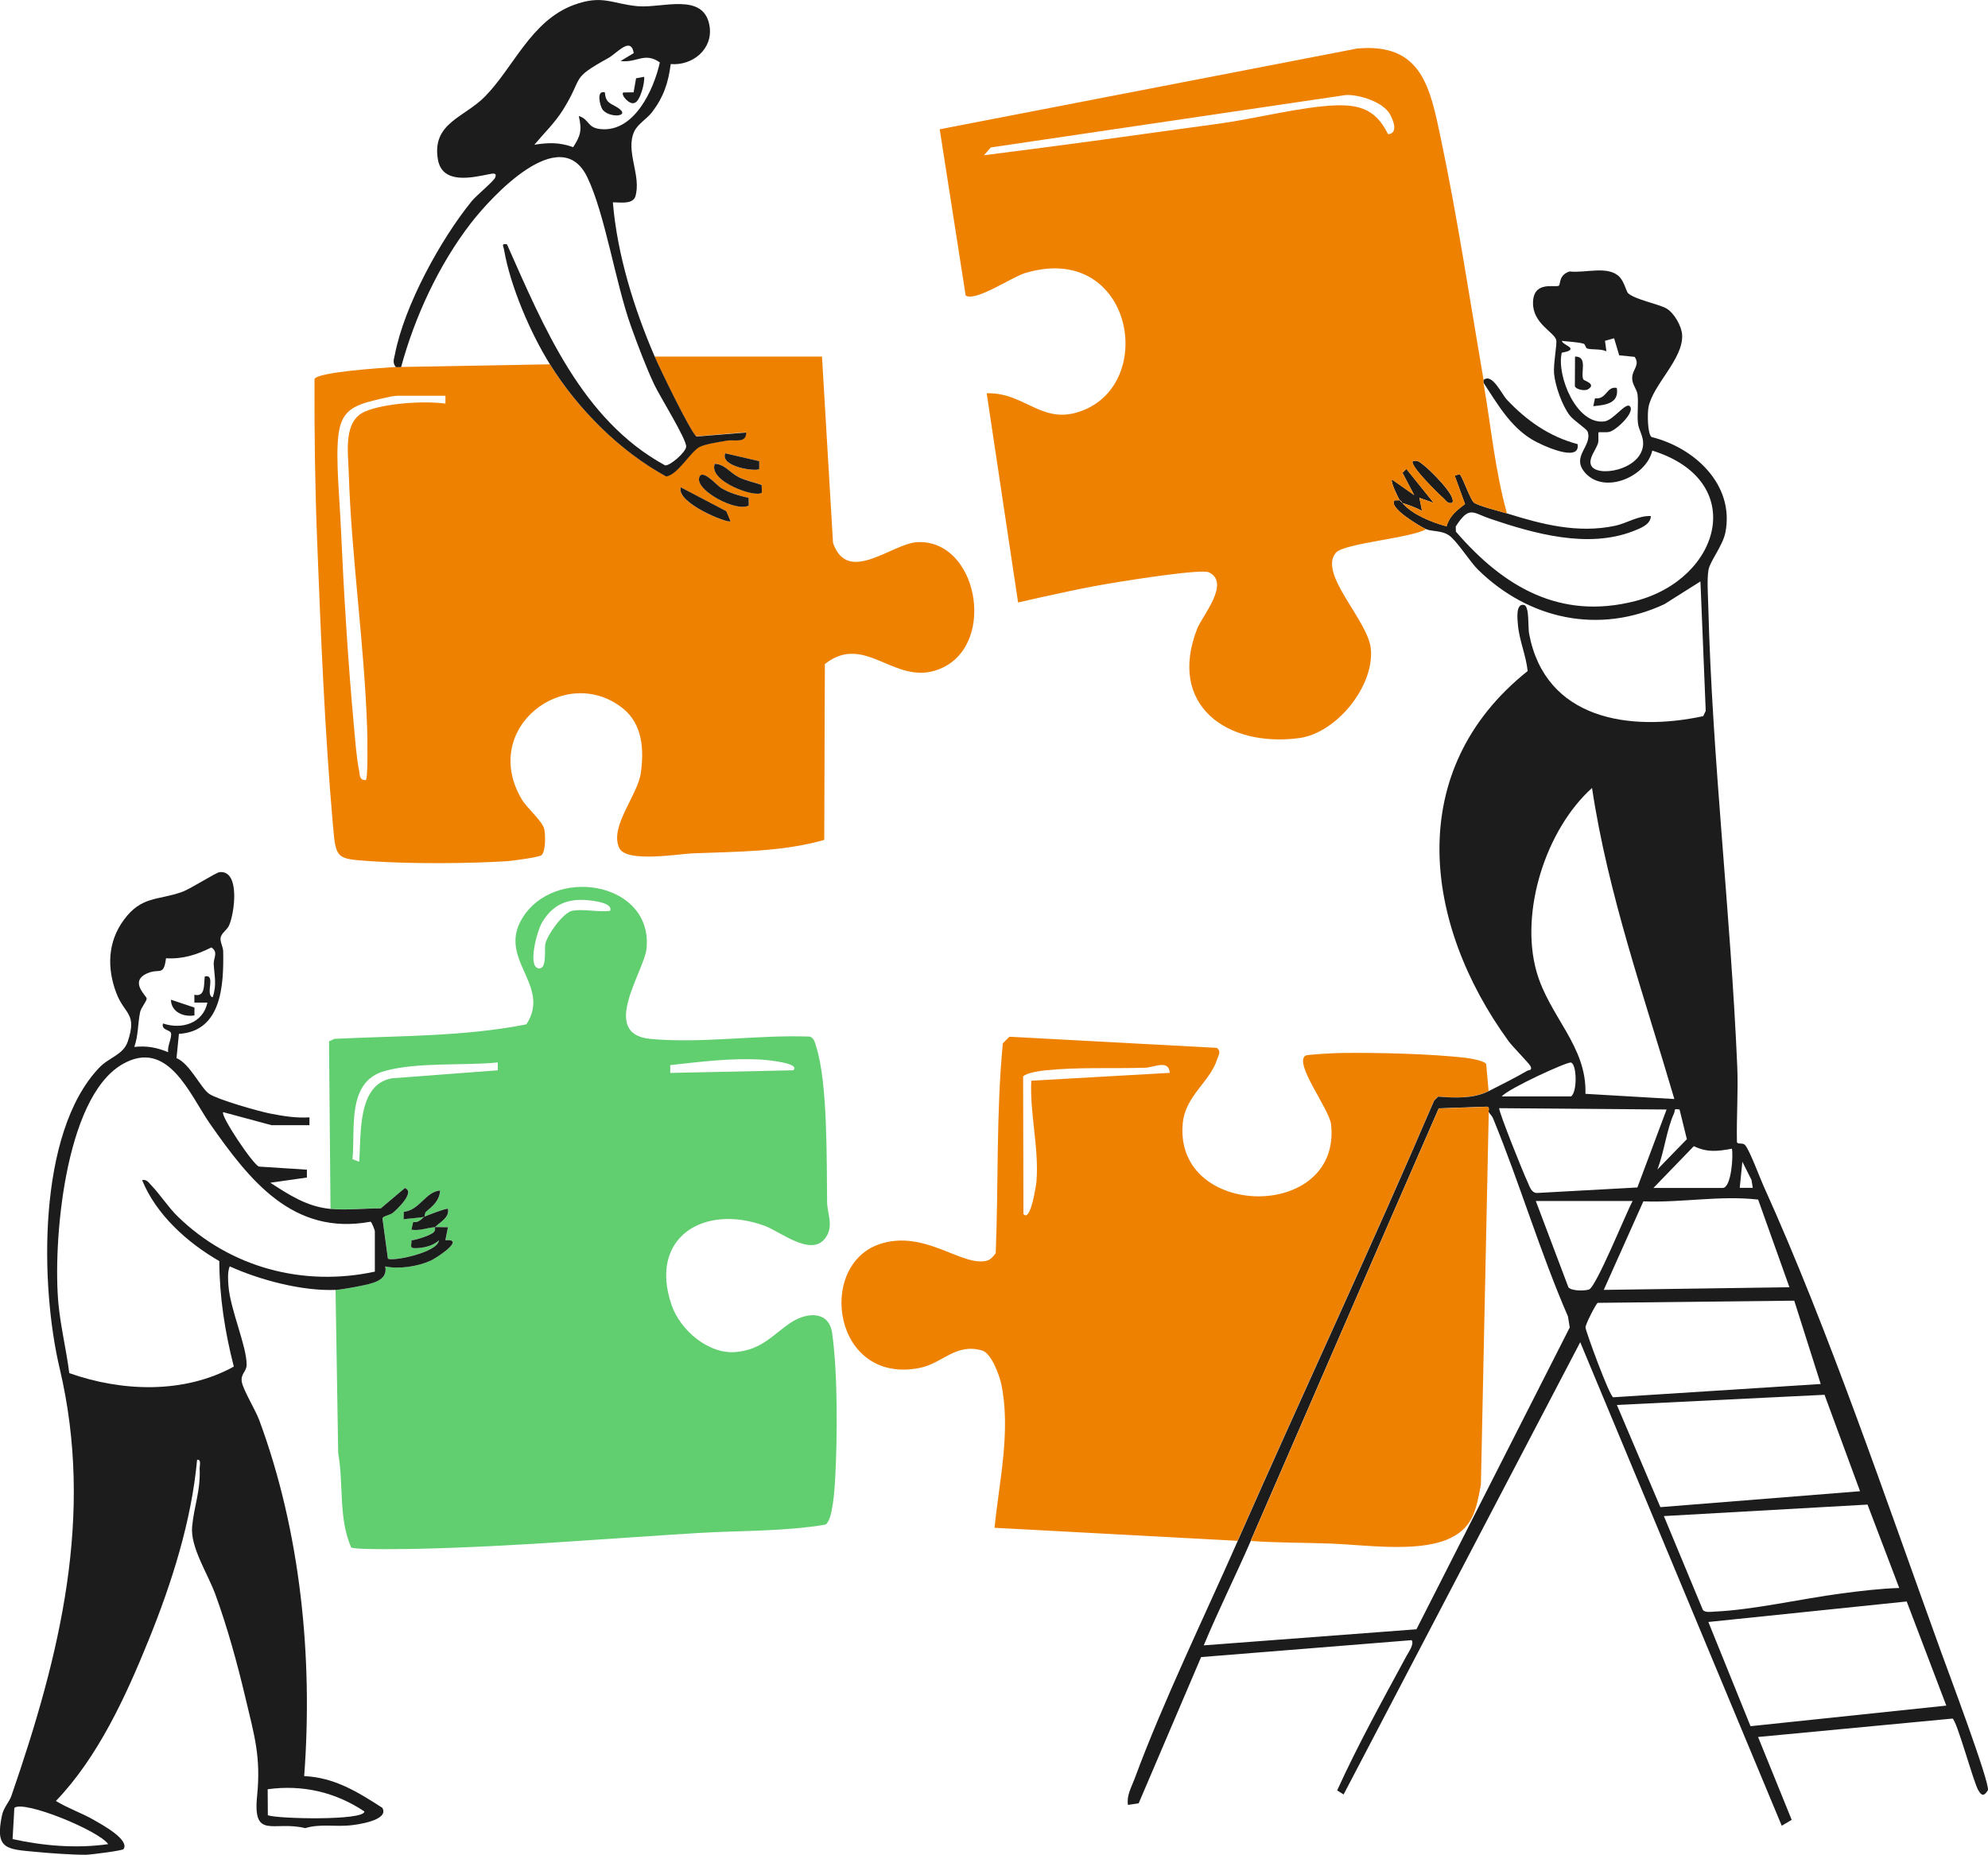
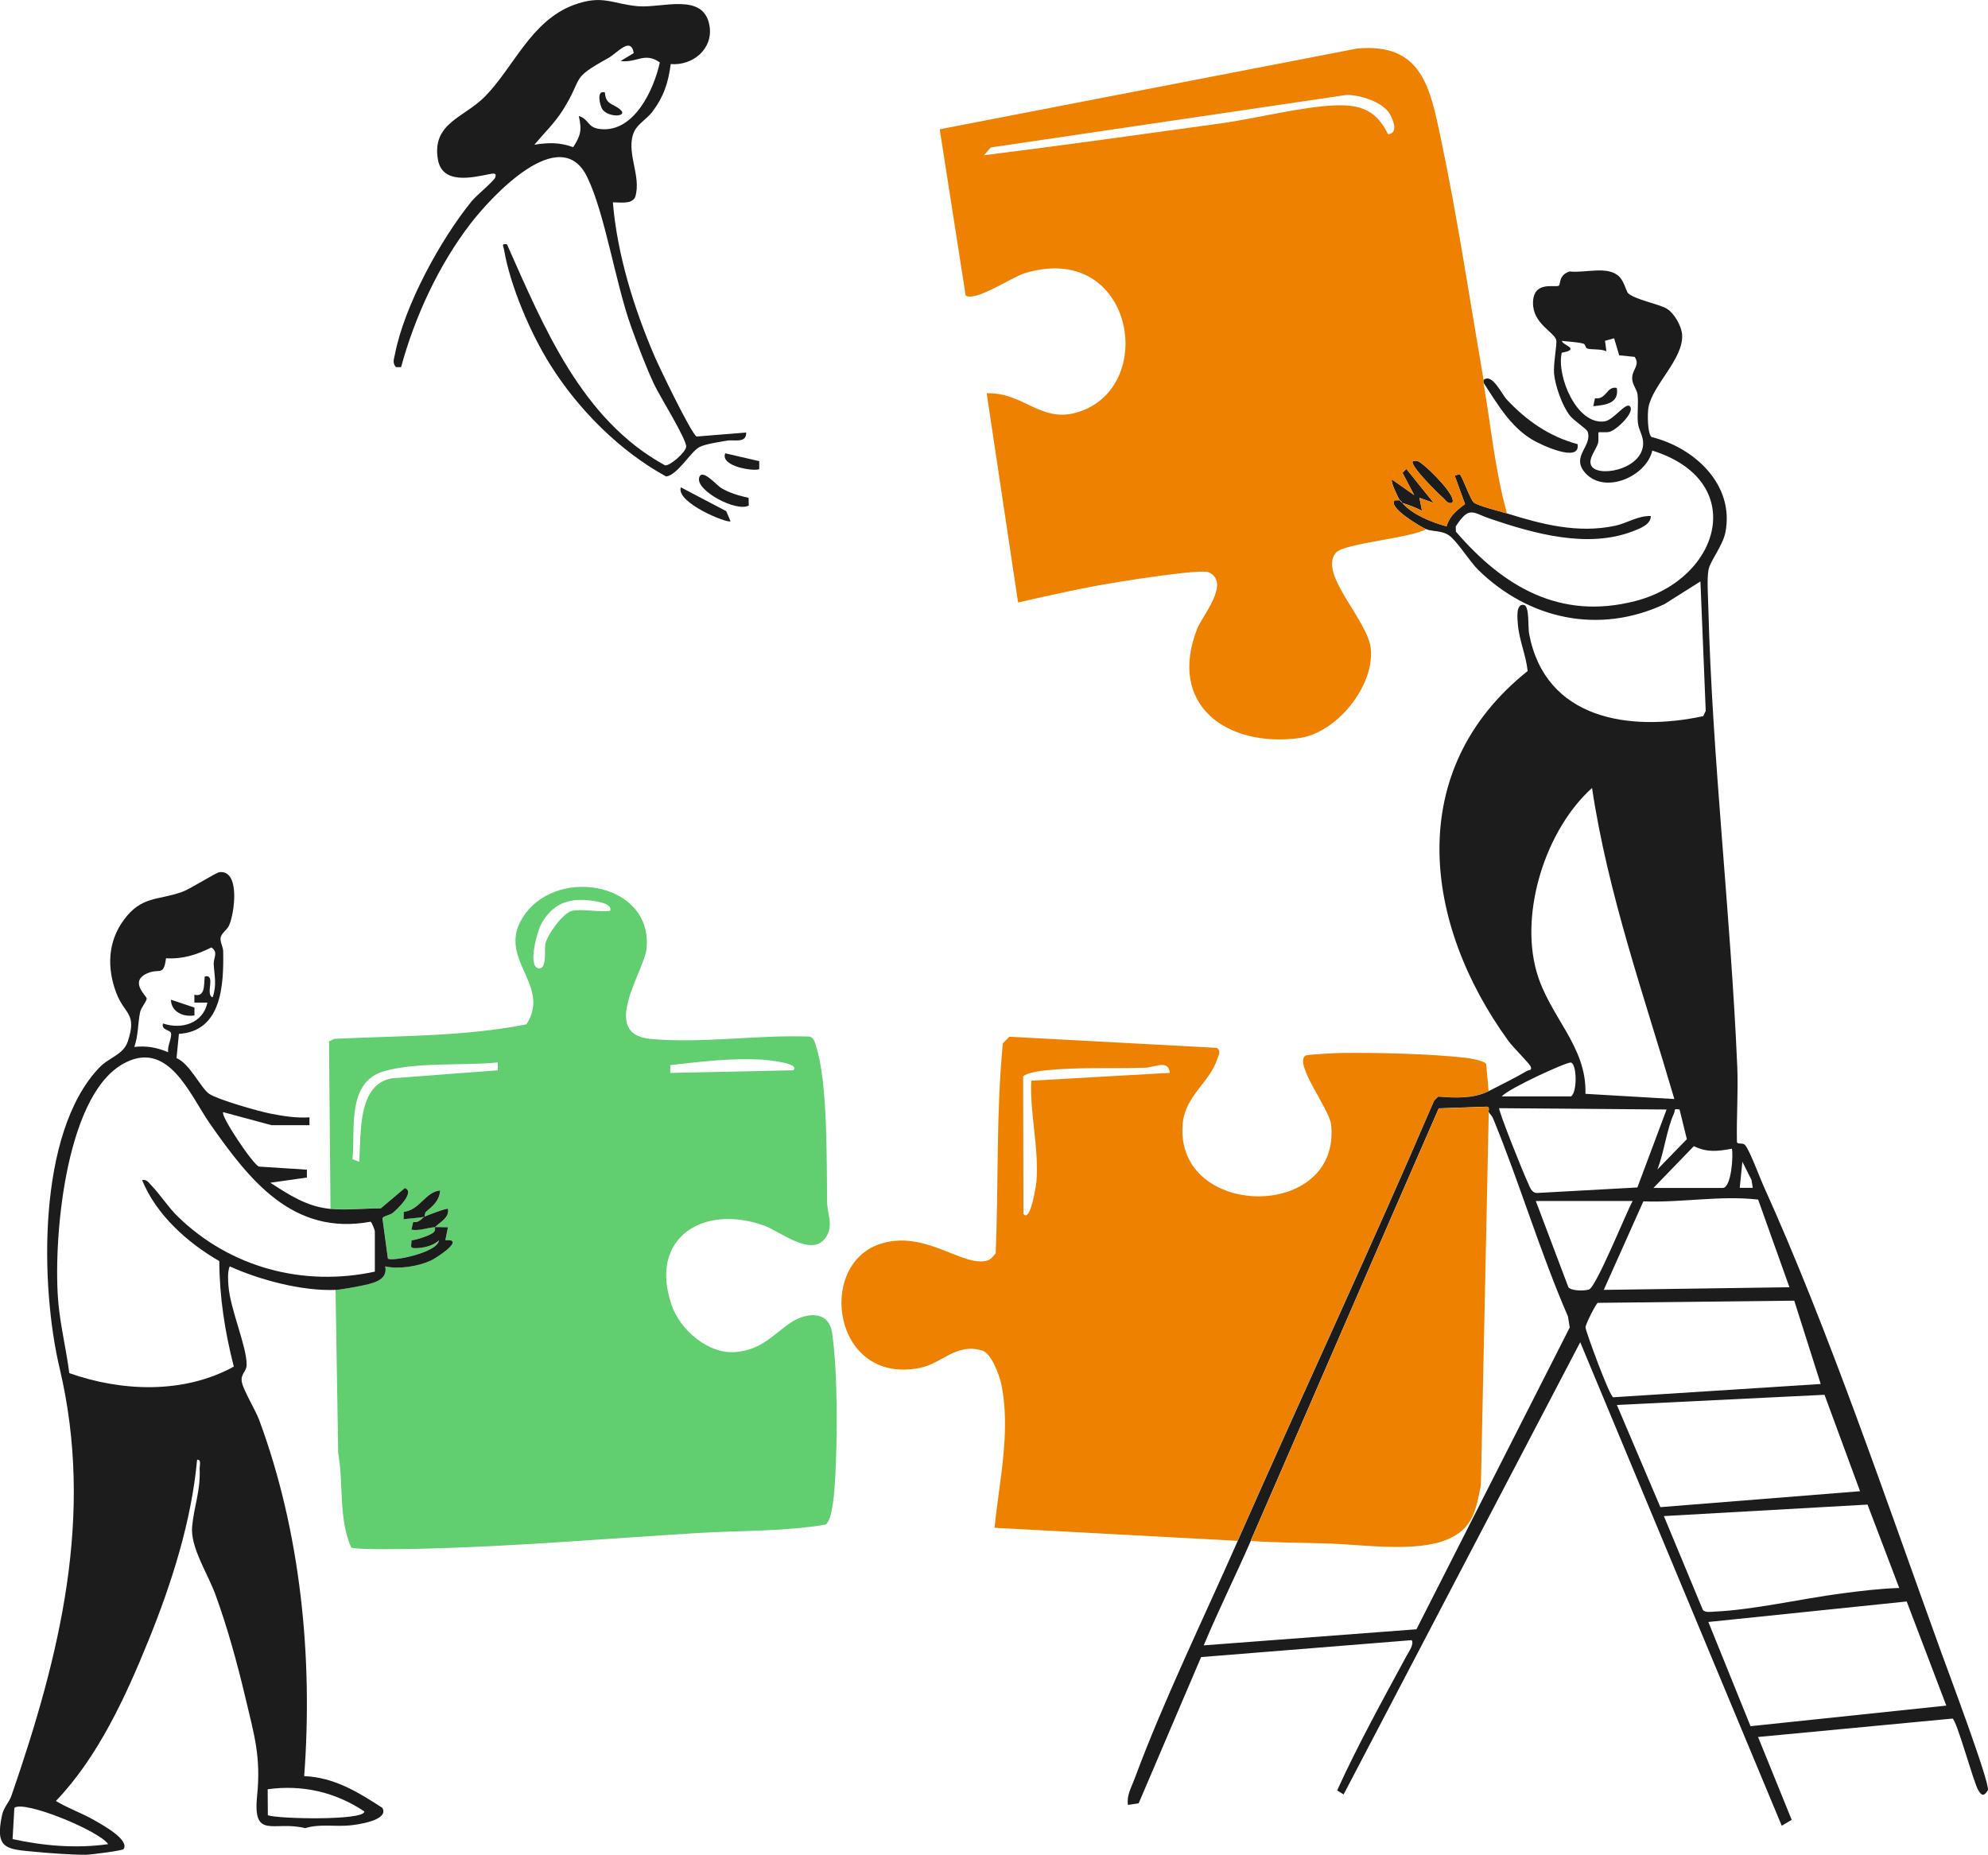
<svg xmlns="http://www.w3.org/2000/svg" id="Layer_2" data-name="Layer 2" viewBox="0 0 256 238.87">
  <defs>
    <style> .cls-1 { fill: #1c1c1c; } .cls-2 { fill: #ee8100; } .cls-3 { fill: #61ce70; } </style>
  </defs>
  <g id="Layer_1-2" data-name="Layer 1">
    <g id="w5eE3D">
      <g>
        <path class="cls-3" d="M43.22,166.12c.58-.02,2.39-.35,3.05-.49,1.5-.32,3.74-.63,3.35-2.55,1.71.4,4.21.02,5.84-.73.75-.35,4.63-2.87,1.9-2.64l.34-1.68c-.55.03-1.13-.04-1.68,0,.76-.74,1.86-1.21,1.68-2.36-.13-.14-2.68.84-3.03,1.01.04-.03,0-.47.21-.64.9-.75,1.72-1.42,1.81-2.73-1.88.14-2.6,2.51-4.67,2.74l-.04.96c.45-.08,2.52-.22,2.69-.33-.26.13-.7.85-1.45.67l-.23,1.01c1.04.17,2.02-.26,3.03-.33-.04.04.15.41-.21.7-.51.4-2.09.91-2.81,1,.02.67-.32,1.02.5,1.01,1-.01,2.32-.28,3.03-1.02-.1,1.59-6.14,2.79-6.57,2.35l-.7-5.17c.06-.33.98-.4,1.36-.73.43-.37,2.91-2.66,1.53-3.18l-3.1,2.62c-2.08,0-4.45.26-6.49.07l-.19-21.57.69-.32c8.22-.41,16.68-.27,24.73-1.87,3.39-5.23-4.32-8.6-.13-14.27,4.49-6.06,16.39-3.81,15.6,4.48-.28,2.97-6.14,11.06.52,11.67s13.87-.56,20.5-.3c.56.19.65.74.8,1.22,1.54,4.73,1.35,14.87,1.43,20.12.02,1.55.94,3.16-.31,4.71-1.84,2.28-5.71-.94-7.76-1.69-7.83-2.86-14.98,1.53-11.94,10.26,1.12,3.22,4.78,6.35,8.31,6,3.34-.33,4.69-2.22,7.02-3.78,2.04-1.36,4.92-1.58,5.33,1.36.73,5.2.68,13.52.38,18.84-.07,1.27-.31,5.33-1.26,5.81-5.42.91-10.98.75-16.43,1.08-11.86.73-23.83,1.75-35.68,2.03-1.27.03-8.46.16-8.95-.17-1.66-3.82-.95-8.13-1.67-12.14l-.34-21.04ZM73.69,117.3c1.32-.28,3.45.21,4.88,0,.3-.78-1.14-1.1-1.67-1.2-3.07-.56-5.45-.09-7.1,2.7-.63,1.06-1.87,5.61-.49,5.9,1.17.25.77-2.4.91-3.12.24-1.17,2.28-4.03,3.46-4.28ZM102.14,137.84c1.05-.92-3.43-1.33-3.86-1.36-4.02-.27-8,.26-11.97.69v1.01s15.83-.34,15.83-.34ZM64.1,136.83c-4.45.44-10.31-.08-14.56,1.1-4.94,1.37-3.76,7.42-4.15,11.36l.86.33c.29-3.46-.3-9.97,4.23-10.75l13.62-1.03v-1.01Z" />
-         <path class="cls-2" d="M84.3,45.92h21.55s1.42,24,1.42,24c1.91,5.48,7.61.04,10.88-.1,7.66-.34,10.17,12.78,3.31,16.13-6.01,2.93-9.87-4.68-15.24-.43l-.08,22.65c-5.47,1.56-11.29,1.5-16.96,1.73-1.84.08-8.53,1.23-9.43-.68-1.31-2.75,2.35-6.73,2.77-9.68s.24-6.26-2.3-8.3c-7.34-5.88-18.47,2.48-13.04,11.69.67,1.14,2.66,2.8,2.9,3.83.17.73.2,2.91-.35,3.38-.3.26-3.74.72-4.45.77-5.02.32-12.54.35-17.54,0-4.43-.31-4.48-.25-4.86-4.56-1.05-11.88-1.58-24.79-2.04-36.68-.27-6.94-.37-13.89-.34-20.84.22-.92,9.05-1.48,10.45-1.57.22-.01.45,0,.67,0l19.19-.34c3.63,5.79,8.98,11.15,14.93,14.41,1.45-.13,3.17-3.2,4.29-3.78.79-.41,2.58-.65,3.55-.83s2.52.4,2.48-1.05l-6.39.52c-.73-.45-4.78-8.88-5.39-10.29ZM57.36,50.97h-6.23c-.65,0-3.08.61-3.87.84-2.43.71-3.41,1.76-3.7,4.38-.33,2.93.18,8.27.32,11.46.38,8.44.92,17.51,1.7,25.91.16,1.75.33,4.06.67,5.73.11.55,0,1.17.84,1.18.33,0,.21-5.92.19-6.58-.35-10.91-2.03-22.11-2.37-32.99-.08-2.67-.76-6.73,2.16-7.93,2.53-1.05,7.58-1.37,10.29-.99v-1.01ZM97.77,59.39l-4.38-1.01c-.71,1.77,4.03,2.38,4.38,2.02v-1.01ZM98.08,62.45c-.93-.34-2.02-.54-2.9-.98-1.24-.6-1.85-1.71-3.13-1.75-.91,2.25,5.32,4.47,6.06,3.7l-.03-.98ZM96.4,64.12c-1.24-.29-2.48-.63-3.58-1.3-.53-.32-2.51-2.65-2.8-1.24-.33,1.64,4.78,4.39,6.4,3.53l-.02-.99ZM94.06,67.13l-.55-1.3-5.85-3.07c-.65,2,6.08,4.71,6.39,4.37Z" />
        <path class="cls-2" d="M159.38,198.44l-31.31-1.68c.6-6.03,2.13-12.5.86-18.54-.24-1.13-1.28-3.95-2.45-4.29-3.43-1-5.1,1.66-8.05,2.24-11.12,2.21-13.32-13.19-5.17-15.94,5.84-1.97,10.7,3.04,13.89,2.11.44-.13.8-.59,1.07-.95.37-9,.05-18.07.92-27.03l.84-.84,26.71,1.43c.6.46.22.92.06,1.43-.95,3.03-4.12,4.68-4.45,8.35-1.08,12.29,20.43,12.59,19.11.09-.21-1.99-4.82-7.84-3.31-8.87.2-.14,3.86-.34,4.56-.34,4.78-.06,11.34.09,16.07.62.58.07,2.36.36,2.65.8l.31,3.48c-1.94.98-4.36.88-6.51.71l-.52.51c-8.15,19.01-16.97,37.81-25.29,56.7ZM150.63,138.17c-.1-1.77-2.04-.69-3.18-.66-4.25.13-8.56-.1-12.8.33-.68.07-2.51.32-2.9.8l.04,17.71c.94,1.13,1.65-3.86,1.68-4.21.34-4.27-.87-8.68-.67-12.96l17.85-1.01Z" />
        <path class="cls-1" d="M180.26,64.44c-.23-.35-1.24-2.43-1.01-2.69l2.86,2.01-1.51-2.87.5-.5,3.53,4.38-1.85-.66.34,1.68c-.91-.47-1.56-.7-2.52-1.01-.05-.01-.13-.29-.34-.34Z" />
        <path class="cls-1" d="M194.06,66.12c4.53,1.42,9.11,2.6,13.89,1.6,1.53-.32,2.99-1.33,4.63-1.26.01,1.1-1.42,1.61-2.26,1.94-5.84,2.28-12.77.33-18.45-1.6-2.22-.75-2.65-1.73-4.41,1l.02.67c6.12,7.1,13.42,11.43,23.09,8.94,11.04-2.84,14.64-15.5,2.2-19.38-.76,3.33-6.11,5.68-8.62,2.89-1.94-2.16.96-3.44.29-5.34-.13-.36-1.79-1.41-2.3-2.08-.98-1.27-1.87-3.79-2.02-5.39-.11-1.2.4-3.79.28-4.31-.24-1.03-3.01-2.1-2.99-4.79.02-2.97,2.95-1.89,3.34-2.23.22-.2-.04-1.38,1.38-1.82,2.01.24,4.94-.8,6.41.69.61.62.89,1.9,1.1,2.1.86.82,3.94,1.4,4.94,1.97s1.96,2.27,2.03,3.38c.21,3.13-3.84,6.49-4.34,9.41-.13.74-.13,3.33.4,3.77,5.51,1.37,10.67,6.09,9.53,12.22-.33,1.77-1.97,3.71-2.19,4.88s-.06,3.43-.03,4.71c.51,19.75,2.88,39.5,3.73,59.23.14,3.24-.11,6.52-.04,9.76.1.36.73.02,1.06.4.58.66,1.88,4.18,2.36,5.24,8.38,18.51,15.83,40.6,22.87,60.03.8,2.22,6.31,16.87,6.03,17.81-.51.8-.81.75-1.25-.02-.65-1.13-2.78-9.08-3.32-9.21l-25.03,2.37,4.33,10.67-1.28.76-25.95-62.27-30.47,58.24-.83-.52c2.65-5.84,5.85-11.62,8.93-17.32.26-.48,1.02-1.52.66-2.03l-27.11,2.18-8.04,18.83-1.38.21c-.19-1.23.44-2.25.85-3.36,3.69-9.97,8.95-20.8,13.29-30.65,8.32-18.88,17.14-37.69,25.29-56.7l.52-.51c2.16.17,4.57.28,6.51-.71,1.53-.78,3.51-1.77,4.96-2.62.2-.12.66,0,.43-.57-.15-.35-2.33-2.54-2.83-3.23-11.04-15.19-13.53-34.93,2.45-47.68-.21-2.04-1.1-3.98-1.26-6.03-.05-.6-.31-2.72.79-2.48.72.16.49,2.82.66,3.72,2.09,11.04,12.95,12.64,22.42,10.6l.32-.68-.68-16.67-4.64,2.93c-8.43,3.93-17.45,1.97-23.99-4.43-1.03-1.01-2.7-3.67-3.69-4.39s-2.24-.5-3.03-.85c-.69-.31-4.9-2.76-4.04-3.7.22.01.47-.04.67,0,.13.19.26.24.34.34,1.27,1.49,3.82,2.51,5.68,3,.4-1.35,1.32-2.06,2.38-2.87l-1.33-3.67.67-.17c.49.73,1.33,3.19,1.77,3.62s3.45,1.17,4.29,1.43ZM207.87,43.56l-1.19.33.18,1.35c-.75-.34-1.8-.17-2.45-.35-.27-.08-.23-.56-.5-.63-.79-.22-1.93-.25-2.78-.36.07.52,1.85.87.76,1.34l-.78.19c-.69,2.97,1.91,9.32,5.5,8.84,1.16-.15,2.75-2.51,3.27-1.95.71.74-1.66,3.02-2.6,3.29-.4.12-1.35,0-1.43.08-.08.08.06,1.02-.08,1.43-.28.84-1.2,1.87-.91,2.73.58,1.74,6.59.73,6.73-2.65.04-1.07-.57-1.8-.67-2.72-.12-1.21.09-2.46-.05-3.66-.08-.69-.66-1.25-.69-2.05-.04-1.19,1.07-1.7.32-2.81l-1.99-.2-.66-2.2ZM215.61,141.54c-3.88-13.26-8.54-26.33-10.6-40.06-5.96,5.36-9.32,15.94-7.15,23.64,1.64,5.81,6.5,9.59,6.3,15.75l11.45.67ZM193.39,141.2h8.92c.81-.53.76-4.16-.02-4.36-.49-.12-8.11,3.38-8.9,4.36ZM161.07,198.44c-1.96,4.5-4.17,8.93-6.06,13.46l27.39-2.07,19.74-38.87-.23-1.42c-3.6-8.3-6.18-17.06-9.61-25.43-.18-.45-.43-.61-.6-.9-.07-.12.2-.62-.21-.69l-6.22.22c-8.11,18.54-16.13,37.13-24.21,55.68ZM214.6,142.89l-21.55-.17c-.04.51,3.15,8.46,3.65,9.48.26.55.47,1.42,1.21,1.44l12.94-.71,3.76-10.04ZM216.28,142.89c-.87-.14-.52.08-.7.47-.99,2.15-1.27,5.03-2.16,7.26l3.8-3.91-.94-3.83ZM212.92,152.99h8.92c1.12,0,1.38-4.27,1.18-5.05-1.84.33-3.15.51-4.9-.33l-5.2,5.38ZM225.71,152.99l-.16-1.02-1.18-2.35-.34,3.36h1.68ZM230.43,165.78l-4.03-11.29c-4.95-.56-9.83.42-14.78.23l-5.1,11.4,23.9-.34ZM210.23,154.67h-12.46l4.2,11.12c.41.49,2.1.47,2.65.28.93-.32,4.77-9.84,5.61-11.39ZM231.06,167.51l-25.32.28c-.17.04-1.58,2.74-1.57,3.17.02.48,3.1,8.9,3.57,8.99l26.72-1.71-3.41-10.73ZM239.52,192.04l-4.57-12.41-26.74,1.31,5.6,13.16,25.71-2.05ZM240.49,193.77l-26.23,1.48,5.02,12.08c.3.39,1.09.24,1.55.22,4.94-.22,11.14-1.65,16.21-2.32,2.49-.33,5.02-.64,7.53-.72l-4.08-10.73ZM245.52,206.25l-25.53,2.64,5.43,13.42,25.21-2.65-5.1-13.41Z" />
        <path class="cls-1" d="M43.22,166.12c-4.3.18-9.76-1.27-13.64-3.03-.29.7-.22,1.76-.16,2.52.24,3.07,2.35,7.74,2.34,10.15,0,.89-.81,1.17-.62,2.22s1.75,3.6,2.23,4.88c5.34,14.4,6.95,30.61,5.8,45.88,3.87.16,6.94,2.06,10.06,4.08.95,1.63-3.31,2.19-4.21,2.27-1.9.18-3.84-.23-5.72.35-4.04-1.01-6.78,1.58-6.19-4.18.5-4.99-.34-7.71-1.51-12.63-1.04-4.39-2.32-9.07-3.87-13.3-.98-2.68-3.23-6.06-2.99-8.71s1.09-4.57.97-7.45c-.02-.41.26-1.25-.33-1.17-.72,7.9-3.27,15.89-6.24,23.22s-6.56,15.12-11.94,20.72c1.57.96,3.34,1.55,4.93,2.47.93.54,4.6,2.51,3.78,3.73-.14.2-4.22.72-4.85.73-1.71.01-4.66-.2-6.4-.37-3.76-.35-5.36-.28-4.4-4.73.22-1.02.92-1.66,1.21-2.5,6.27-18.14,10.69-36.1,6.21-55.05-2.5-10.56-2.94-30.26,5.08-38.7,1.3-1.37,3.11-1.66,3.69-3.38,1.24-3.71-.4-3.42-1.48-6.28-1.21-3.2-1.1-6.57.97-9.38,2.29-3.12,4.35-2.49,7.5-3.61,1.12-.4,4.35-2.5,4.84-2.55,2.68-.27,1.93,5.32,1.2,6.9-.28.6-1.02.96-1.08,1.62-.05.52.33,1.12.34,1.68.08,4.35-.19,10.29-5.7,10.63l-.31,3.12c1.73.71,3.13,3.89,4.23,4.62s6.29,2.22,7.83,2.52c1.67.33,3.35.6,5.06.49v1.01h-4.88l-6.23-1.68c-.41.4,3.85,6.78,4.61,7.01l6.17.4v1.01s-4.71.67-4.71.67c2.44,1.58,4.74,3.09,7.74,3.37,2.05.19,4.41-.07,6.49-.07l3.1-2.62c1.39.52-1.1,2.82-1.53,3.18-.38.33-1.29.41-1.36.73l.7,5.17c.43.44,6.47-.76,6.57-2.35-.72.74-2.04,1-3.03,1.02-.81,0-.48-.34-.5-1.01.72-.09,2.3-.6,2.81-1,.36-.29.18-.66.21-.7-1.01.08-1.99.5-3.03.33l.23-1.01c.75.19,1.19-.54,1.45-.67-.17.11-2.24.26-2.69.33l.04-.96c2.06-.22,2.78-2.59,4.67-2.74-.1,1.3-.91,1.98-1.81,2.73-.2.16-.16.61-.21.64.35-.17,2.89-1.14,3.03-1.01.18,1.14-.92,1.62-1.68,2.36.55-.04,1.13.03,1.68,0l-.34,1.68c2.72-.23-1.15,2.3-1.9,2.64-1.63.74-4.13,1.13-5.84.73.39,1.92-1.85,2.23-3.35,2.55-.66.14-2.47.46-3.05.49ZM27.39,128.41c.55-1.54.21-2.78.13-4.26-.04-.76.63-1.54-.3-2.13-1.89.94-3.68,1.52-5.84,1.39-.31,2.35-.81,1.28-2.32,1.9-2.52,1.03-.2,2.93-.17,3.28.03.31-.73,1.19-.85,1.77-.3,1.42-.22,3.04-.75,4.47,1.65-.17,2.88.07,4.37.68-.15-.77.49-1.8.36-2.46-.08-.43-1.29-.36-1.03-1.24,2.4.81,5.15-.01,5.72-2.69h-1.68s0-1.01,0-1.01c1.44.34,1.2-1.31,1.34-2.36,1.5-.32.01,2.33,1,2.69ZM48.27,163.76v-5.22c0-.09-.4-1.16-.55-1.2-10.01,1.85-15.61-5.37-20.67-12.6-2.59-3.7-5.41-11.13-11.34-7.65-7.46,4.38-8.92,23.17-8.18,30.87.29,2.98,1.02,5.92,1.39,8.88,6.8,2.4,14.77,2.69,21.19-.84-1.15-4.48-1.85-8.95-1.87-13.59-4.12-2.37-8.13-5.98-9.94-10.43.59-.12.83.3,1.18.67,1.1,1.14,2.25,2.9,3.4,4.01,6.77,6.59,16.15,9.1,25.39,7.11ZM34.49,233.78c1.2.47,12.47.72,12.43-.49-3.74-2.51-8.01-3.47-12.45-2.86l.02,3.35ZM13.93,237.5c-1.19-1.75-10.87-5.7-12.08-4.67l-.23,4.02c3.96.87,8.22,1.24,12.31.65Z" />
        <path class="cls-1" d="M50.97,47.27c-.46-.56-.24-1.01-.12-1.61,1.2-6.26,5.87-14.81,9.9-19.76.6-.74,2.8-2.52,3.02-3.04.27-.66-.35-.51-.77-.43-2.16.43-6.08,1.39-6.62-1.94-.75-4.65,3.39-5.34,6.06-8.05,3.69-3.74,5.94-9.76,11.44-11.8,3.71-1.37,4.93-.14,8.25.16,3.11.28,8.52-1.86,9.24,2.55.48,2.96-2.18,5.14-5,4.9-.31,2.42-.92,4.25-2.4,6.19-.63.83-1.83,1.53-2.27,2.44-1.25,2.57.98,5.78.09,8.51-.46.96-1.96.65-2.87.67.56,6.74,2.72,13.66,5.39,19.87.61,1.41,4.66,9.84,5.39,10.29l6.39-.52c.03,1.45-1.54.88-2.48,1.05s-2.77.42-3.55.83c-1.11.58-2.84,3.64-4.29,3.78-5.95-3.26-11.3-8.61-14.93-14.41-2.52-4.02-5.13-10.1-5.93-14.78-.08-.5-.42-.82.37-.71,4.74,10.64,9.61,22.6,20.36,28.47.62.1,2.65-1.67,2.72-2.39.09-.92-3.42-6.54-4.11-8.01-1.07-2.28-2.12-5.07-2.98-7.46-2.03-5.66-3.34-14.48-5.65-19.26-3.46-7.16-12.36,2.53-15.02,5.98-4.09,5.31-7.2,12.03-8.95,18.49-.22,0-.45-.01-.67,0ZM81.61,6.86c-.36-2.25-2.14-.01-3.27.61-5,2.78-3.09,2.25-5.82,6.64-1.04,1.68-2.46,3.04-3.71,4.53,1.87-.29,3.2-.32,5,.31.98-1.5,1.14-2.23.72-4.01,1.42.44,1.03,1.53,2.86,1.69,4.3.39,6.81-5.09,7.58-8.59-1.97-1.39-2.96.09-5.06-.18l1.68-1.01Z" />
        <path class="cls-1" d="M191.03,48.95c1.11-.98,2.34,1.81,3.02,2.53,2.55,2.7,5.46,4.75,9.1,5.72.41,2.52-4.81.05-5.83-.57-2.85-1.7-4.53-4.66-6.29-7.35-.02-.11.02-.23,0-.34Z" />
        <path class="cls-1" d="M186.99,64.77c-.63.15-.8-.36-1.18-.67-.51-.42-4.39-4.24-3.87-4.71.68-.15.9.15,1.36.49.73.54,4.4,4.08,3.69,4.9Z" />
        <path class="cls-1" d="M96.4,64.12l.02.99c-1.62.86-6.73-1.89-6.4-3.53.28-1.41,2.27.91,2.8,1.24,1.1.68,2.34,1.01,3.58,1.3Z" />
-         <path class="cls-1" d="M98.08,62.45l.03.98c-.74.77-6.97-1.45-6.06-3.7,1.28.04,1.9,1.14,3.13,1.75.88.43,1.97.64,2.9.98Z" />
        <path class="cls-1" d="M94.06,67.13c-.31.33-7.04-2.37-6.39-4.37l5.85,3.07.55,1.3Z" />
        <path class="cls-1" d="M97.77,59.39v1.01c-.35.36-5.08-.25-4.38-2.02l4.38,1.01Z" />
        <path class="cls-2" d="M161.07,198.44c8.08-18.55,16.09-37.14,24.21-55.68l6.22-.22c.41.07.14.57.21.69l-1.01,47.98c-.62,3.3-1.04,5.69-4.37,7.07-4.01,1.66-10.68.67-14.99.51-3.42-.13-6.85-.08-10.27-.34Z" />
        <path class="cls-2" d="M191.03,48.95c.02.11-.02.23,0,.34.97,5.61,1.49,11.34,3.03,16.84-.85-.27-3.86-1.02-4.29-1.43s-1.28-2.89-1.77-3.62l-.67.17,1.33,3.67c-1.06.81-1.98,1.51-2.38,2.87-1.87-.49-4.41-1.52-5.68-3,.96.31,1.61.54,2.52,1.01l-.34-1.68,1.85.66-3.53-4.38-.5.5,1.51,2.87-2.86-2.01c-.23.26.77,2.34,1.01,2.69-.2-.04-.45.02-.67,0-.87.94,3.35,3.39,4.04,3.7-1.85,1.14-10.56,1.8-11.61,3.04-2.29,2.69,4.12,8.67,4.5,12.32.5,4.85-4.43,10.92-9.25,11.55-9.27,1.21-16.96-4.23-13.1-14.11.63-1.61,4.33-5.88,1.51-7.24-.95-.46-9.77.94-11.57,1.23-4.37.69-8.7,1.67-13.01,2.65l-4.04-26.94c5.06-.17,7.24,4.45,12.69,2.08,9.29-4.04,5.73-21.66-7.78-17.55-1.67.51-6.42,3.74-7.62,2.87l-3.34-21.4,53.75-10.4c8.37-.76,9.4,5.05,10.8,11.68,2.12,10.06,3.74,20.86,5.49,31.04ZM126.73,19.99c10.15-1.27,20.28-2.69,30.42-4.09,4.51-.62,10.53-2.18,14.85-2.33,3.33-.11,5.26.71,6.75,3.72,1.36-.13.66-1.83.23-2.59-.89-1.57-3.85-2.5-5.61-2.47l-45.79,6.76-.86.99ZM186.99,64.77c.72-.82-2.96-4.36-3.69-4.9-.46-.34-.68-.63-1.36-.49-.52.48,3.36,4.29,3.87,4.71.38.31.54.82,1.18.67Z" />
        <path class="cls-2" d="M180.6,64.77c-.08-.09-.21-.15-.34-.34.21.04.29.32.34.34Z" />
-         <path class="cls-1" d="M203.9,48.88c.09.16,1.71.56.6,1.25-.46.28-1.61,0-1.7-.4l.02-3.81c1.71-.04.65,2.19,1.08,2.96Z" />
        <path class="cls-1" d="M208.2,49.96c.33,2.02-1.49,2.2-3.03,2.35l.22-1.01c1.53.18,1.47-1.6,2.8-1.34Z" />
        <path class="cls-1" d="M25.04,129.76v1.01c-1.39.23-2.99-.41-3.03-2.02l3.03,1.01Z" />
-         <path class="cls-1" d="M82.95,9.89c.1.79-.52,3.14-1.22,3.35-.62.35-1.84-1.02-1.47-1.33l1.33-.02.32-1.81,1.04-.19Z" />
        <path class="cls-1" d="M77.9,11.91c.08,1.36.74,1.39,1.6,1.93,1.95,1.22-1.18,1.43-1.95.2-.29-.46-.81-2.5.36-2.13Z" />
      </g>
    </g>
  </g>
</svg>